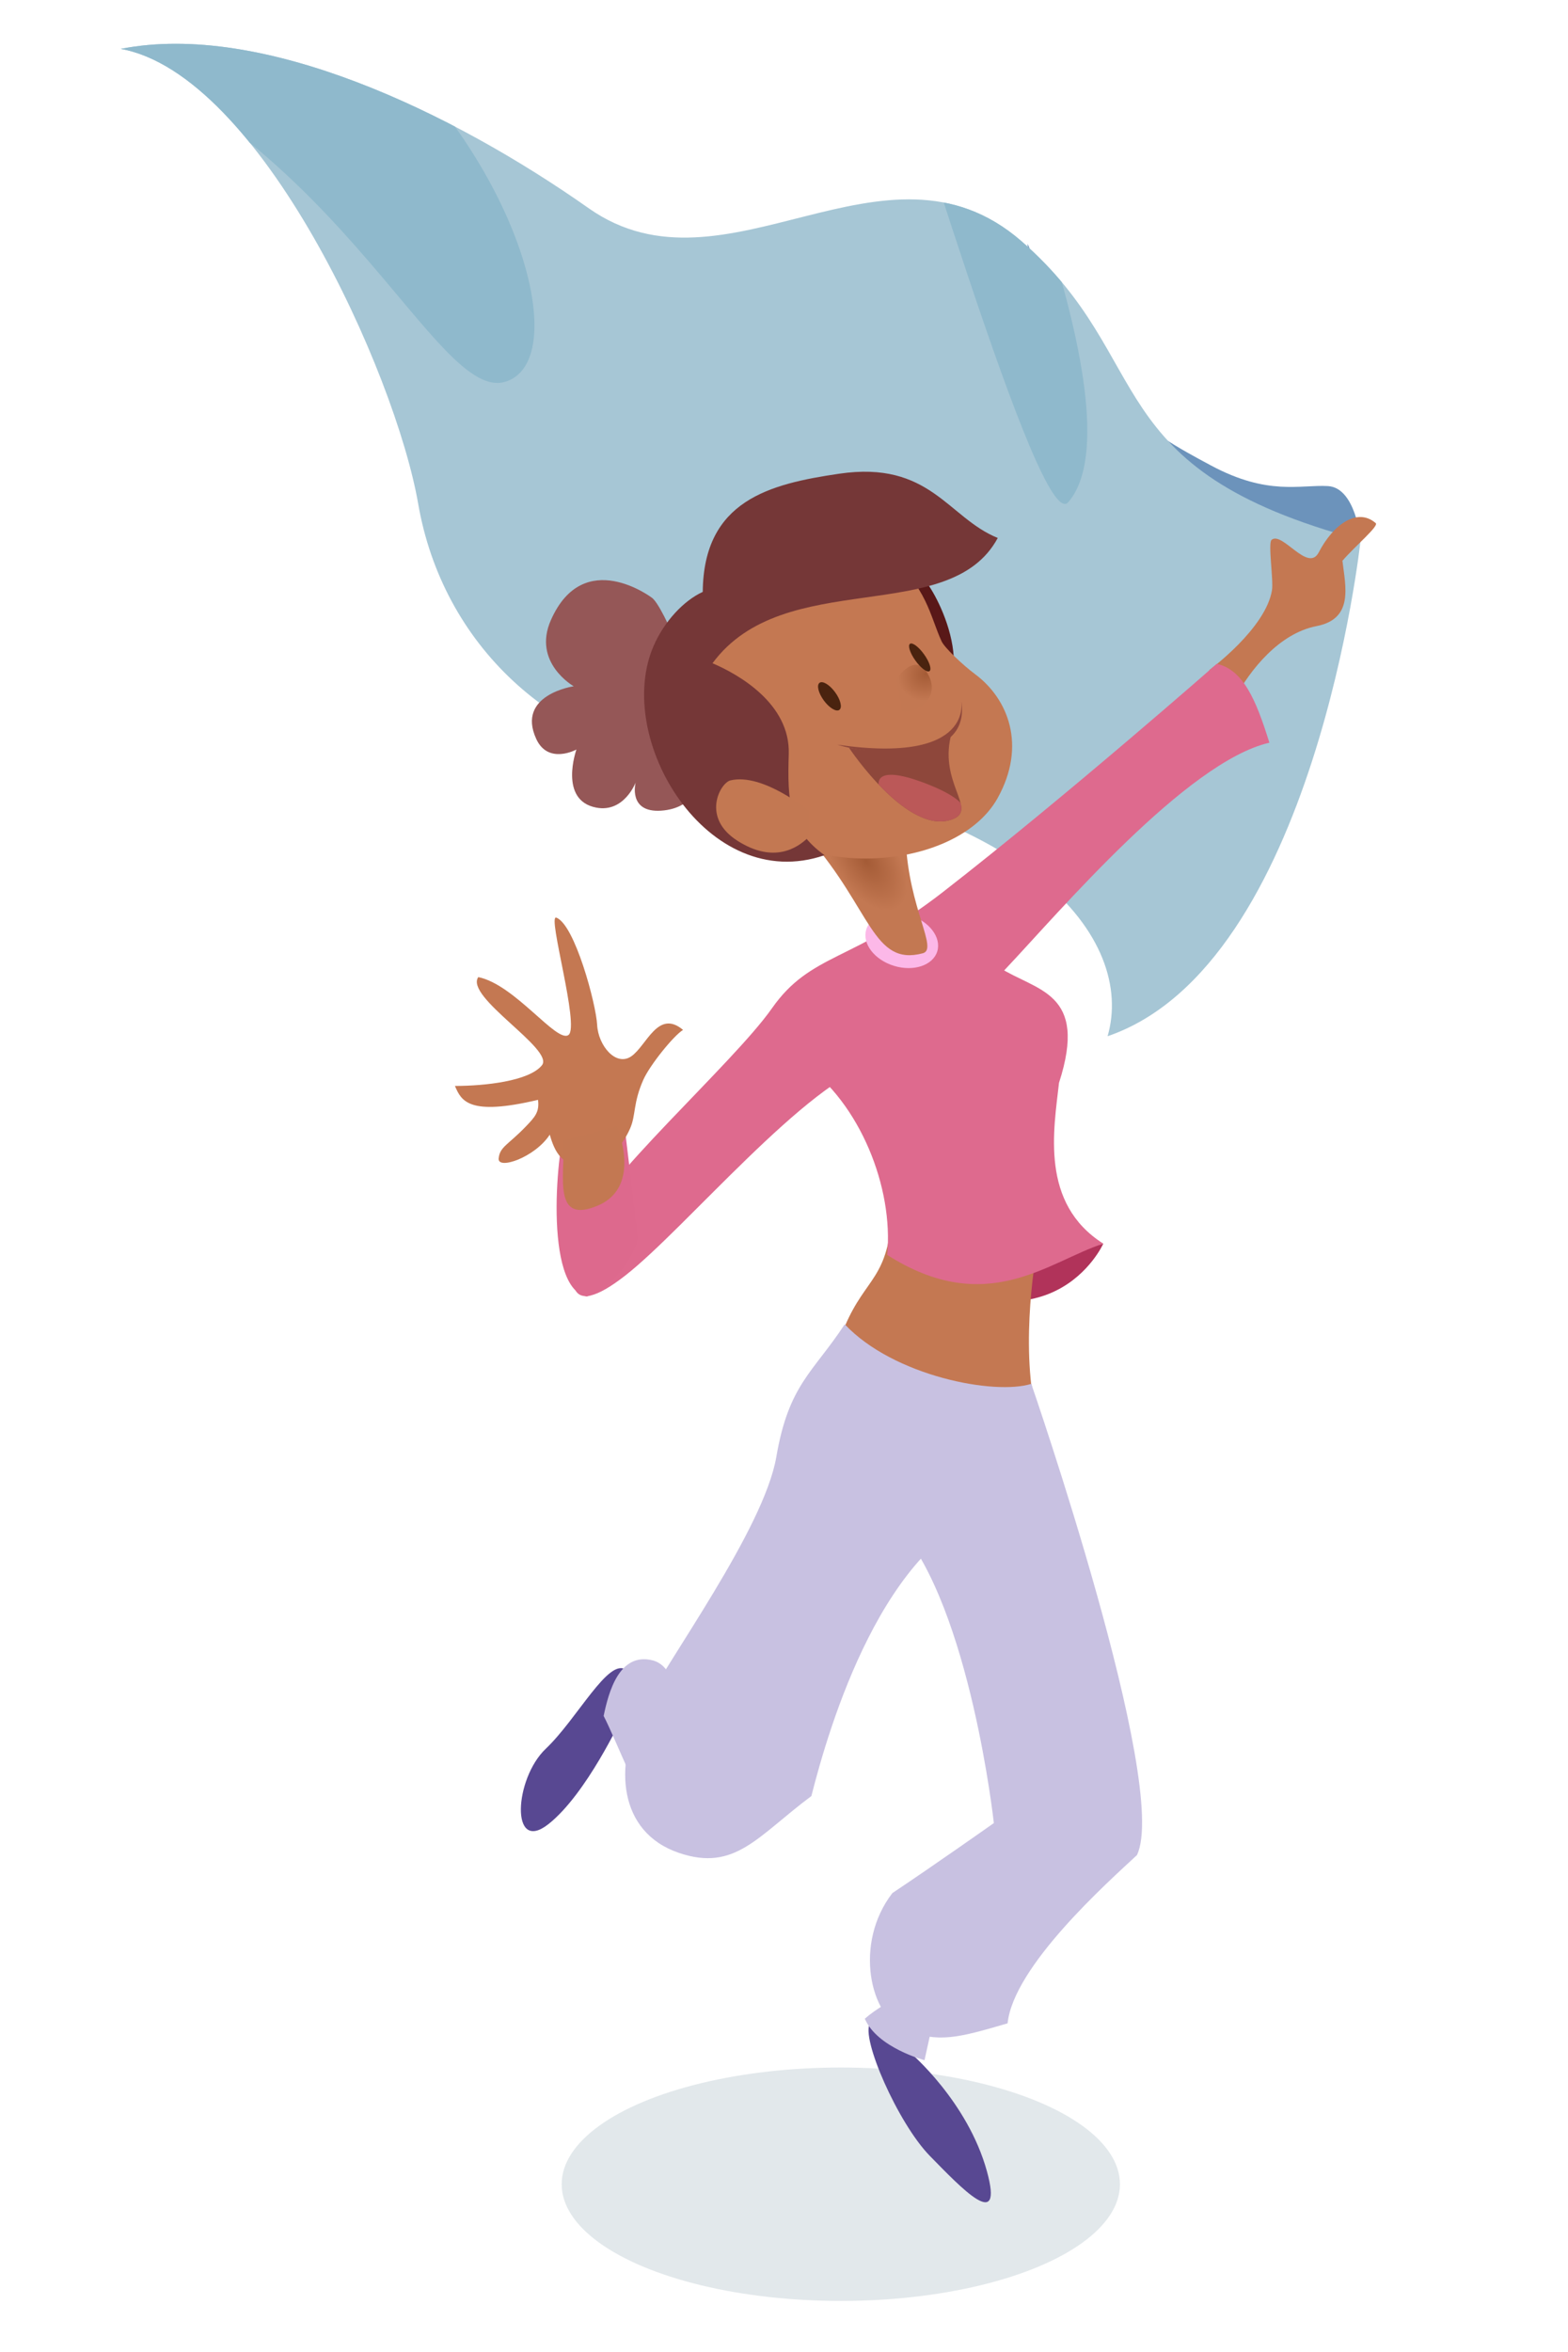
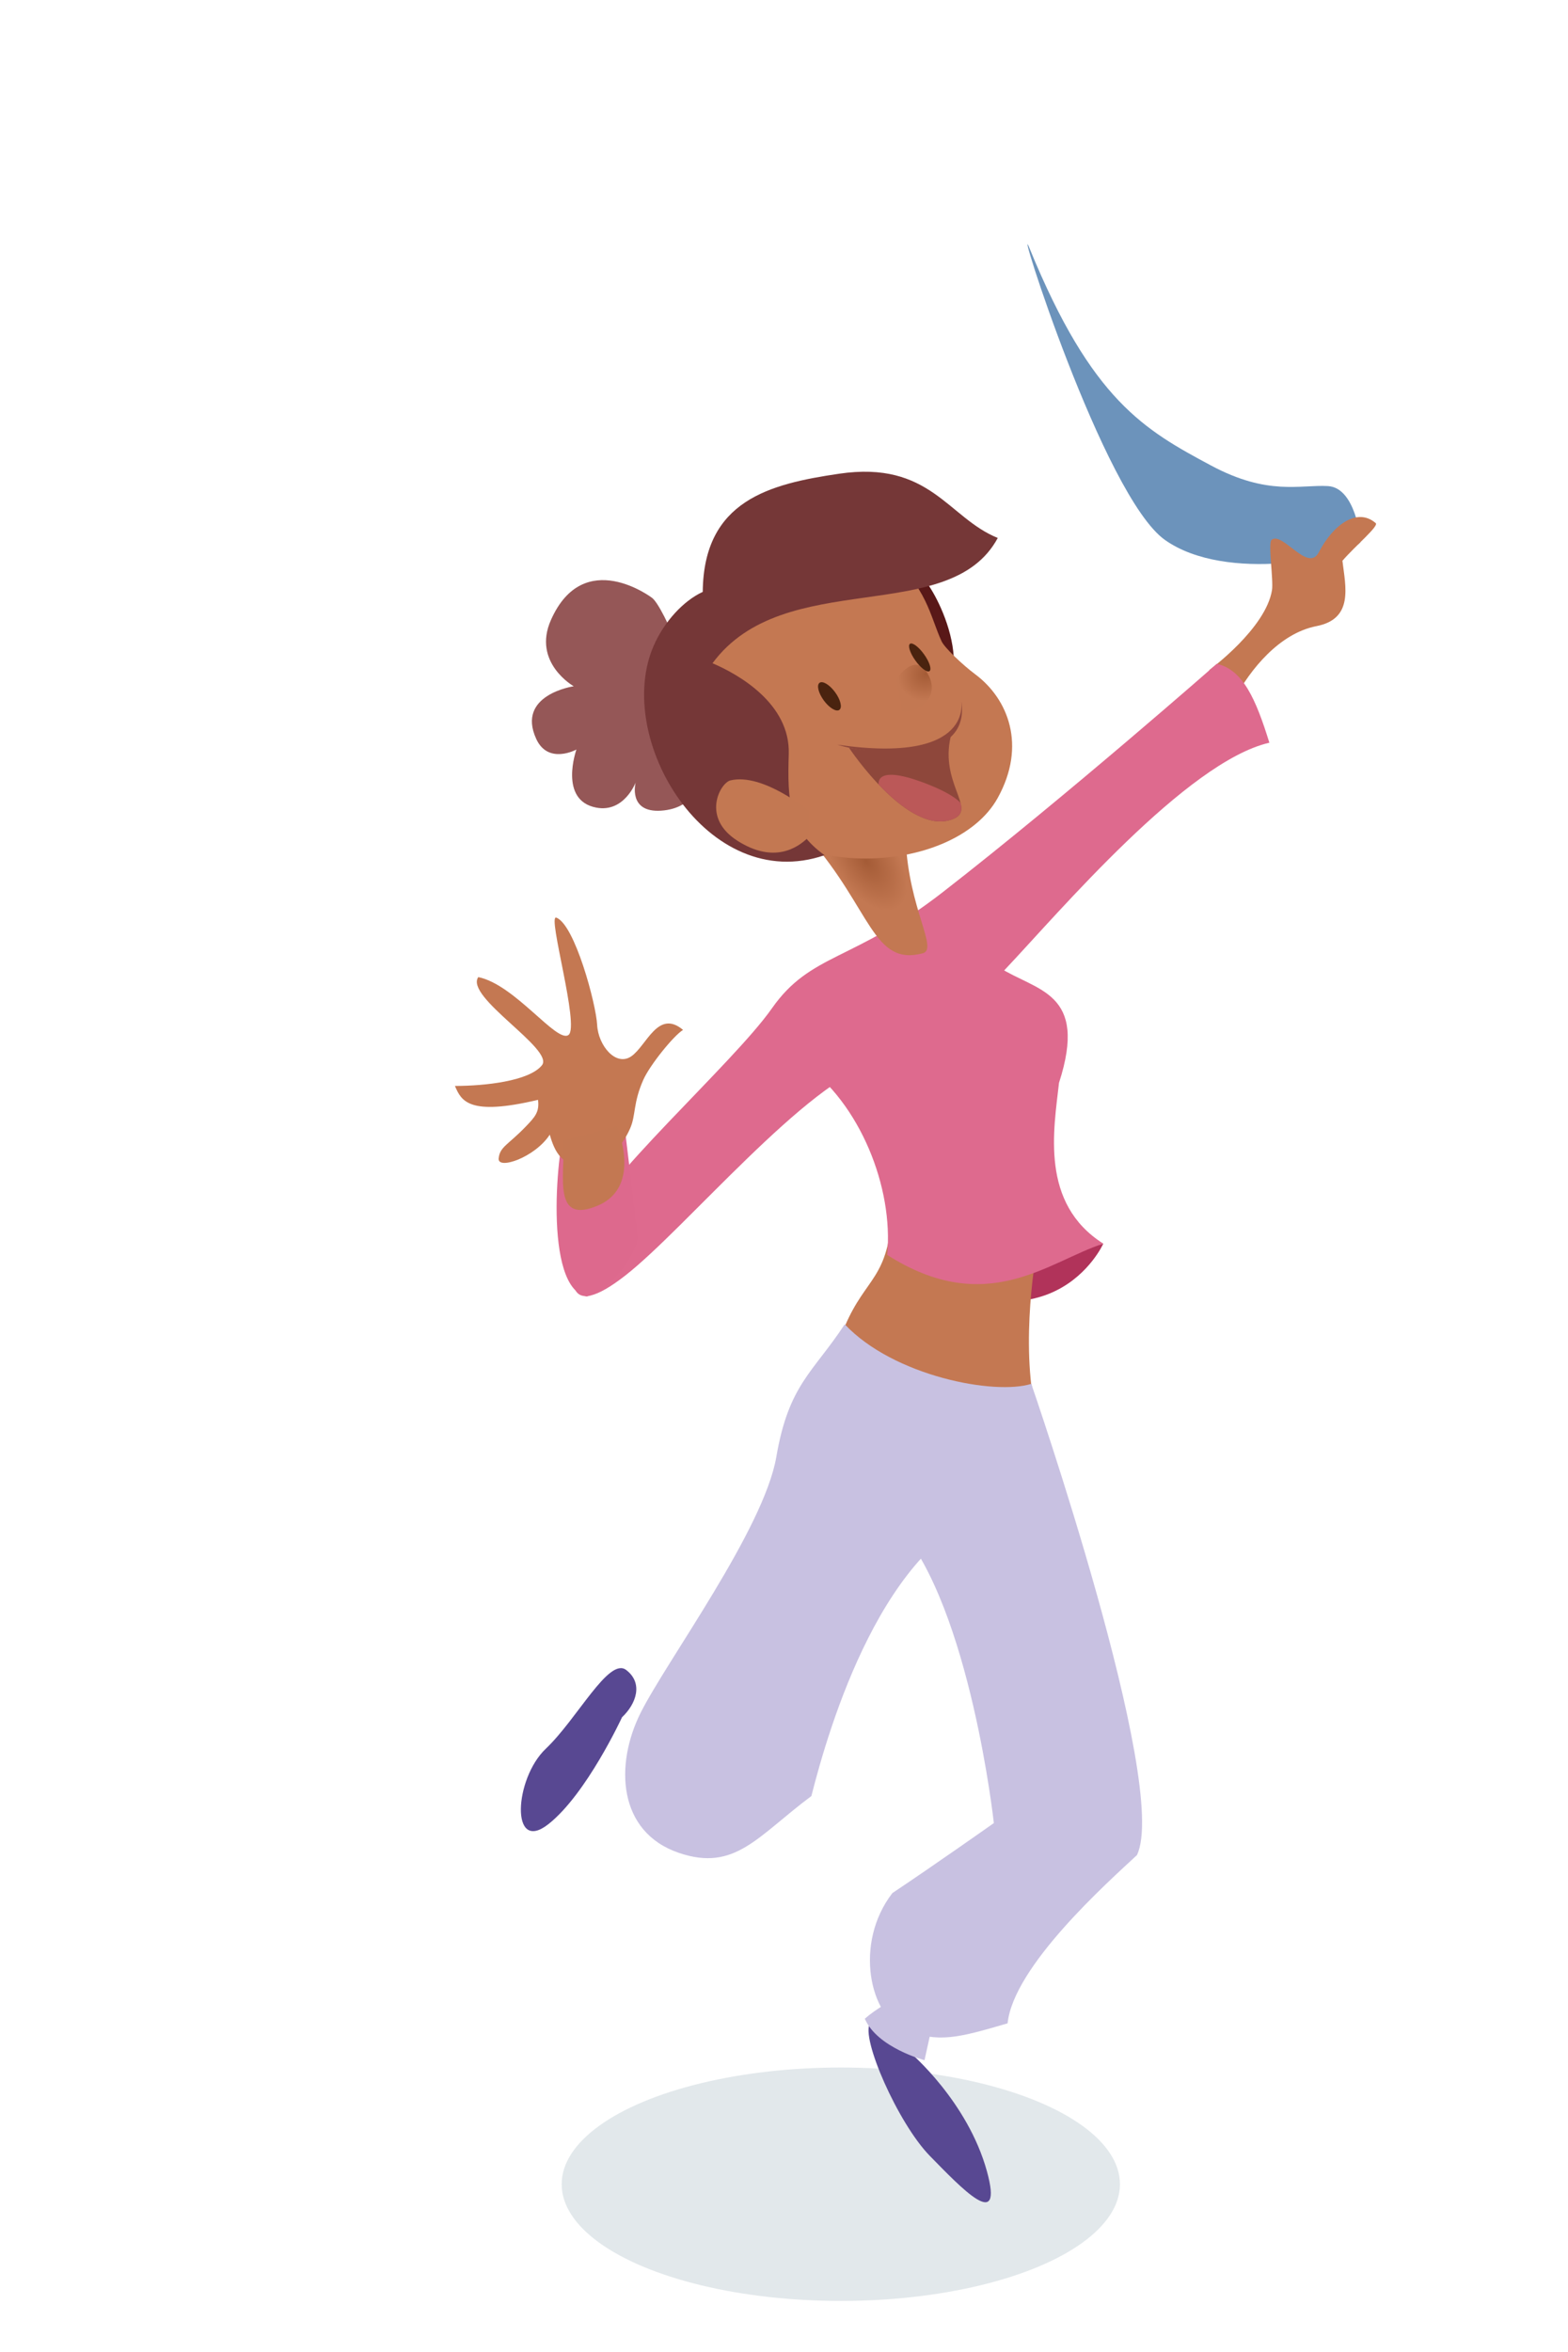
<svg xmlns="http://www.w3.org/2000/svg" width="100%" height="100%" viewBox="0 0 501 751" version="1.1" xml:space="preserve" style="fill-rule:evenodd;clip-rule:evenodd;stroke-linejoin:round;stroke-miterlimit:2;">
  <rect id="MaladeB" x="0.536" y="0.056" width="500" height="750" style="fill:none;" />
  <g>
    <ellipse cx="268.651" cy="697.524" rx="89.188" ry="37.272" style="fill:#e2e8eb;" />
    <path d="M434.739,172.45c-0,0 -1.544,-16.718 -10.441,-17.222c-8.897,-0.503 -19.159,3.163 -37.318,-6.551c-21.251,-11.367 -38.174,-20.8 -57.997,-69.317c-5.554,-13.594 23.616,79.217 43.258,93.086c19.641,13.869 58.356,5.685 62.417,0.712" style="fill:#6c93bb;" />
-     <path d="M434.739,172.45c-0,0 -14.553,135.823 -80.847,158.46c8.893,-30.722 -24.075,-75.179 -129.355,-86.506c-48.109,-5.176 -83.167,-38.869 -90.911,-83.471c-7.304,-42.066 -50.57,-137.24 -95.036,-145.325c45.274,-8.893 105.909,20.212 149.566,50.933c43.658,30.722 94.591,-27.487 138.248,10.51c43.657,37.998 23.446,72.762 108.335,95.399Z" style="fill:#a6c6d5;" />
    <clipPath id="_clip1">
-       <path d="M434.739,172.45c-0,0 -14.553,135.823 -80.847,158.46c8.893,-30.722 -24.075,-75.179 -129.355,-86.506c-48.109,-5.176 -83.167,-38.869 -90.911,-83.471c-7.304,-42.066 -50.57,-137.24 -95.036,-145.325c45.274,-8.893 105.909,20.212 149.566,50.933c43.658,30.722 94.591,-27.487 138.248,10.51c43.657,37.998 23.446,72.762 108.335,95.399Z" />
-     </clipPath>
+       </clipPath>
    <g clip-path="url(#_clip1)">
      <path d="M307.481,4.606c-0,0 58.571,127.056 33.844,155.778c-9.318,10.821 -52.904,-141.338 -67.646,-180.018" style="fill:#8fb9cc;" />
      <path d="M94.241,-7.814c67.491,42.077 91.721,122.458 67.162,129.736c-24.559,7.279 -59.278,-97.367 -167.27,-116.459" style="fill:#8fb9cc;" />
    </g>
    <path d="M386.538,213.854c0,-0 17.896,-13.14 19.882,-25.392c0.511,-3.15 -1.315,-15.06 -0.137,-16.054c3.403,-2.873 11.635,10.629 15.079,3.987c4.636,-8.941 12.339,-14.417 18.204,-9.338c1.086,0.941 -6.667,7.39 -10.641,12.026c0.994,8.279 3.643,18.545 -8.278,20.863c-11.922,2.318 -21.194,13.908 -26.161,23.18c-4.967,9.272 -12.915,-1.987 -7.948,-9.272Z" style="fill:#c47852;" />
    <path d="M388.77,211.995c0,0 -47.888,42.096 -87.562,72.929c-28.671,22.282 -42.122,19.339 -54.573,37.089c-12.452,17.75 -55.634,55.633 -60.667,71.264c-5.033,15.63 -5.497,29.141 13.842,14.04c19.339,-15.1 58.084,-62.19 80.337,-68.018c22.253,-5.828 24.501,-12.248 41.39,-30.13c16.888,-17.882 57.579,-65.891 84.045,-71.992c-4.304,-13.909 -8.467,-23.368 -16.812,-25.182Z" style="fill:#de6a8e;" />
    <path d="M352.523,397.146c0,-0 -17.342,38.842 -69.303,3.777c41.709,4.297 69.303,-3.777 69.303,-3.777Z" style="fill:#b1335a;" />
    <path d="M332.284,393.594c0,-0 -5.51,25.22 -2.755,48.957c2.755,23.737 -11.656,28.399 -36.241,19.71c-24.585,-8.689 -30.087,-22.925 -23.305,-38.82c6.782,-15.895 13.98,-14.8 15.04,-37.053c1.059,-22.253 47.261,-11.444 47.261,7.206Z" style="fill:#c47852;" />
    <path d="M319.036,308.806c12.143,7.837 28.791,7.76 19.331,37.009c-1.656,14.901 -6.127,38.498 14.156,51.331c-17.458,5.622 -37.184,23.886 -69.057,3.603c2.069,-21.525 -8.693,-48.431 -26.906,-61.263c7.451,-12.832 50.986,-38.096 62.476,-30.68Z" style="fill:#de6a8e;" />
    <path d="M203.857,395.589l-4.875,-40.691c0,-0 -13.987,-6.57 -17.59,2.119c-3.603,8.689 -7.839,54.463 6.093,57.006c8.054,-1.907 15.524,-13.559 16.372,-18.434Z" style="fill:#dd698d;" />
    <path d="M293.548,183.903c2.075,-1.556 20.092,28.506 5.735,41.631c-12.94,11.83 -15.717,-38.368 -5.735,-41.631Z" style="fill:#591818;" />
-     <path d="M290.617,292.231c-6.261,-1.925 -12.461,0.144 -13.835,4.616c-1.375,4.473 2.592,9.666 8.853,11.59c6.262,1.925 12.461,-0.143 13.836,-4.616c1.374,-4.472 -2.593,-9.665 -8.854,-11.59Z" style="fill:#fcb8e8;" />
    <path d="M289.401,268.494c0.987,21.726 10.461,34.603 5.441,35.933c-15.916,4.218 -16.454,-13.984 -36.208,-36.625c-4.844,-5.552 30.487,-5.474 30.767,0.692Z" style="fill:url(#_Radial2);" />
    <path d="M290.954,655.626c-0,-0 18.226,15.471 24.372,37.724c5.484,19.854 -8.053,5.51 -18.226,-4.874c-10.173,-10.385 -22.253,-37.937 -19.074,-42.387c3.179,-4.451 9.537,4.026 12.928,9.537Z" style="fill:#584892;" />
    <path d="M198.748,548.397c-0,0 -11.392,24.638 -23.578,34.175c-12.186,9.537 -10.862,-14.571 -0.795,-24.108c10.067,-9.537 20.134,-29.406 25.697,-25.167c5.564,4.239 3.179,10.862 -1.324,15.1Z" style="fill:#584892;" />
    <path d="M283.826,177.611c12.281,9.448 13.381,19.347 17.035,27.206c0.934,2.01 6.623,7.442 10.779,10.545c10.434,7.79 16.459,22.653 7.131,39.486c-13.741,24.797 -71.415,29.393 -95.839,-8.218c-17.258,-26.575 -6.829,-44.663 1.712,-55.989c7.766,-10.298 46.436,-22.836 59.182,-13.03Z" style="fill:#c47852;" />
    <path d="M286.376,216.989c0,-0 6.131,-9.594 10.313,-1.361c4.181,8.234 -5.424,12.658 -8.497,11.475" style="fill:url(#_Radial3);" />
    <path d="M261.857,218.051c-0.993,0.728 -0.382,3.255 1.366,5.64c1.747,2.384 3.972,3.729 4.966,3.001c0.994,-0.729 0.382,-3.256 -1.366,-5.64c-1.747,-2.384 -3.972,-3.729 -4.966,-3.001Z" style="fill:#4a230f;" />
    <path d="M290.754,205.604c-0.764,0.547 0.014,2.943 1.735,5.346c1.722,2.403 3.739,3.91 4.503,3.363c0.764,-0.547 -0.014,-2.943 -1.735,-5.346c-1.721,-2.403 -3.739,-3.91 -4.503,-3.363Z" style="fill:#4a230f;" />
    <path d="M208.34,190.926c-0,-0 -21.81,-16.619 -32.313,7.077c-6.036,13.618 7.287,21.153 7.287,21.153c0,0 -18.478,2.664 -11.979,16.818c3.823,8.327 12.839,3.389 12.839,3.389c-0,0 -5.808,16.293 6.398,18.555c8.876,1.645 12.521,-8.016 12.521,-8.016c-0,-0 -2.543,9.688 8.129,8.982c10.671,-0.706 15.651,-9.295 13.723,-24.142c-1.928,-14.847 -12.89,-41.036 -16.605,-43.816Z" style="fill:#955757;" />
    <path d="M318.8,171.797c-15.945,-6.441 -21.583,-24.801 -50.713,-20.51c-22.066,3.251 -43.281,8.471 -43.55,37.731c-6.171,2.831 -12.269,9.481 -15.612,17.05c-13.169,29.813 17.156,79.896 54.515,67.042c-11.403,-8.314 -11.879,-17.163 -11.423,-32.361c0.48,-16.004 -15.99,-25.375 -24.364,-28.942c22.937,-31.068 75.744,-11.406 91.147,-40.01Z" style="fill:#753737;" />
    <path d="M258.574,259.075c0,0 -14.733,-12.351 -25.177,-9.861c-3.244,0.748 -9.462,11.847 2.232,19.282c11.693,7.436 19.225,2.201 22.537,-0.979" style="fill:#c37852;" />
    <path d="M201.342,360.333c1.865,-4.239 0.895,-8.057 4.225,-15.537c2.057,-4.621 9.63,-14.039 12.682,-15.904c-8.036,-6.735 -11.617,5.039 -16.534,8.43c-4.917,3.391 -10.58,-3.418 -10.919,-10.031c-0.339,-6.612 -7.14,-32.073 -13.055,-34.249c-2.949,-1.084 7.567,34.803 3.899,37.471c-3.73,2.713 -17.124,-16.107 -28.823,-18.481c-4.415,6.348 24.415,23.059 20.346,28.145c-4.069,5.087 -18.312,6.612 -27.806,6.612c2.034,4.748 4.333,9.699 26.544,4.443c0.509,3.899 -0.988,5.493 -3.994,8.613c-5.575,5.785 -8.24,6.382 -8.579,10.112c-0.34,3.73 11.583,-0.319 16.331,-7.61c1.525,5.426 4.116,10.892 12.085,9.536c7.969,-1.357 11.733,-7.311 13.598,-11.55Z" style="fill:#c47852;" />
    <path d="M197.041,359.611c0,0 8.435,19.219 -5.976,25.365c-14.412,6.146 -10.733,-8.885 -10.945,-20.753" style="fill:#c37852;" />
    <path d="M329.594,441.898c-11.622,3.762 -44.058,-2.38 -59.69,-18.992c-10.067,15.366 -17.876,19.125 -21.85,42.305c-3.973,23.181 -35.101,65.237 -43.38,81.794c-8.279,16.558 -7.308,38.048 12.252,44.705c17.951,6.11 25.116,-5.346 42.321,-18.147c5.63,-22.187 22.987,-81.549 59.342,-92.125c18.213,-5.299 13.025,-27.822 11.005,-39.54Z" style="fill:#c8c1e1;" />
    <path d="M329.557,442.076c-0,0 44.315,128.087 33.718,150.34c-9.113,8.478 -39.473,35.446 -41.328,53.726c-16.107,4.715 -22.147,6.305 -33.009,2.066c-10.861,-4.239 -16.266,-27.498 -3.814,-43.659c13.511,-9.007 32.426,-22.359 32.426,-22.359c-0,0 -7.474,-68.332 -30.324,-94.492c-0.172,-13.021 8.941,-20.677 20.902,-29.301c8.367,-6.031 21.429,-16.321 21.429,-16.321Z" style="fill:#c8c1e1;" />
    <path d="M307.079,223.384c0,-0 4.883,20.834 -39.498,14.432c10.417,3.255 43.296,7.053 39.498,-14.432Z" style="fill:#8e473b;" />
    <path d="M271.271,238.792c-0,0 19.104,28.815 33.421,22.679c7.596,-3.255 -5.209,-11.936 -0.543,-27.67c-1.677,1.734 -3.802,3.066 -6.268,4.045c-6.945,2.756 -16.601,2.708 -26.61,0.946Z" style="fill:#8e473b;" />
    <clipPath id="_clip4">
      <path d="M271.271,238.792c-0,0 19.104,28.815 33.421,22.679c7.596,-3.255 -5.209,-11.936 -0.543,-27.67c-1.677,1.734 -3.802,3.066 -6.268,4.045c-6.945,2.756 -16.601,2.708 -26.61,0.946Z" />
    </clipPath>
    <g clip-path="url(#_clip4)">
      <path d="M285.811,258.975c-6.615,-6.615 -9.549,-15.951 8.789,-9.223c18.339,6.727 16.386,12.695 5.969,14.106c-10.417,1.411 -13.564,-3.689 -14.758,-4.883Z" style="fill:#bb5858;" />
    </g>
    <path d="M298.84,642.283l-3.444,15.631c0,-0 -15.1,-3.974 -19.074,-13.246c6.623,-5.829 21.988,-13.776 22.518,-2.385Z" style="fill:#c8c1e1;" />
-     <path d="M207.178,576.319c-1.512,2.142 -10.332,-20.664 -14.305,-28.346c1.589,-7.683 5.033,-20.399 15.63,-17.75c10.597,2.649 11.391,28.081 -1.325,46.096Z" style="fill:#c8c1e1;" />
  </g>
  <defs>
    <radialGradient id="_Radial2" cx="0" cy="0" r="1" gradientUnits="userSpaceOnUse" gradientTransform="matrix(-8.134,5.653,10.266,14.772,276.765,274.935)">
      <stop offset="0" style="stop-color:#a45b36;stop-opacity:1" />
      <stop offset="1" style="stop-color:#c37852;stop-opacity:1" />
    </radialGradient>
    <radialGradient id="_Radial3" cx="0" cy="0" r="1" gradientUnits="userSpaceOnUse" gradientTransform="matrix(-7.514,5.09,4.71,6.953,295.778,215.274)">
      <stop offset="0" style="stop-color:#a45b36;stop-opacity:1" />
      <stop offset="1" style="stop-color:#c37852;stop-opacity:1" />
    </radialGradient>
  </defs>
</svg>